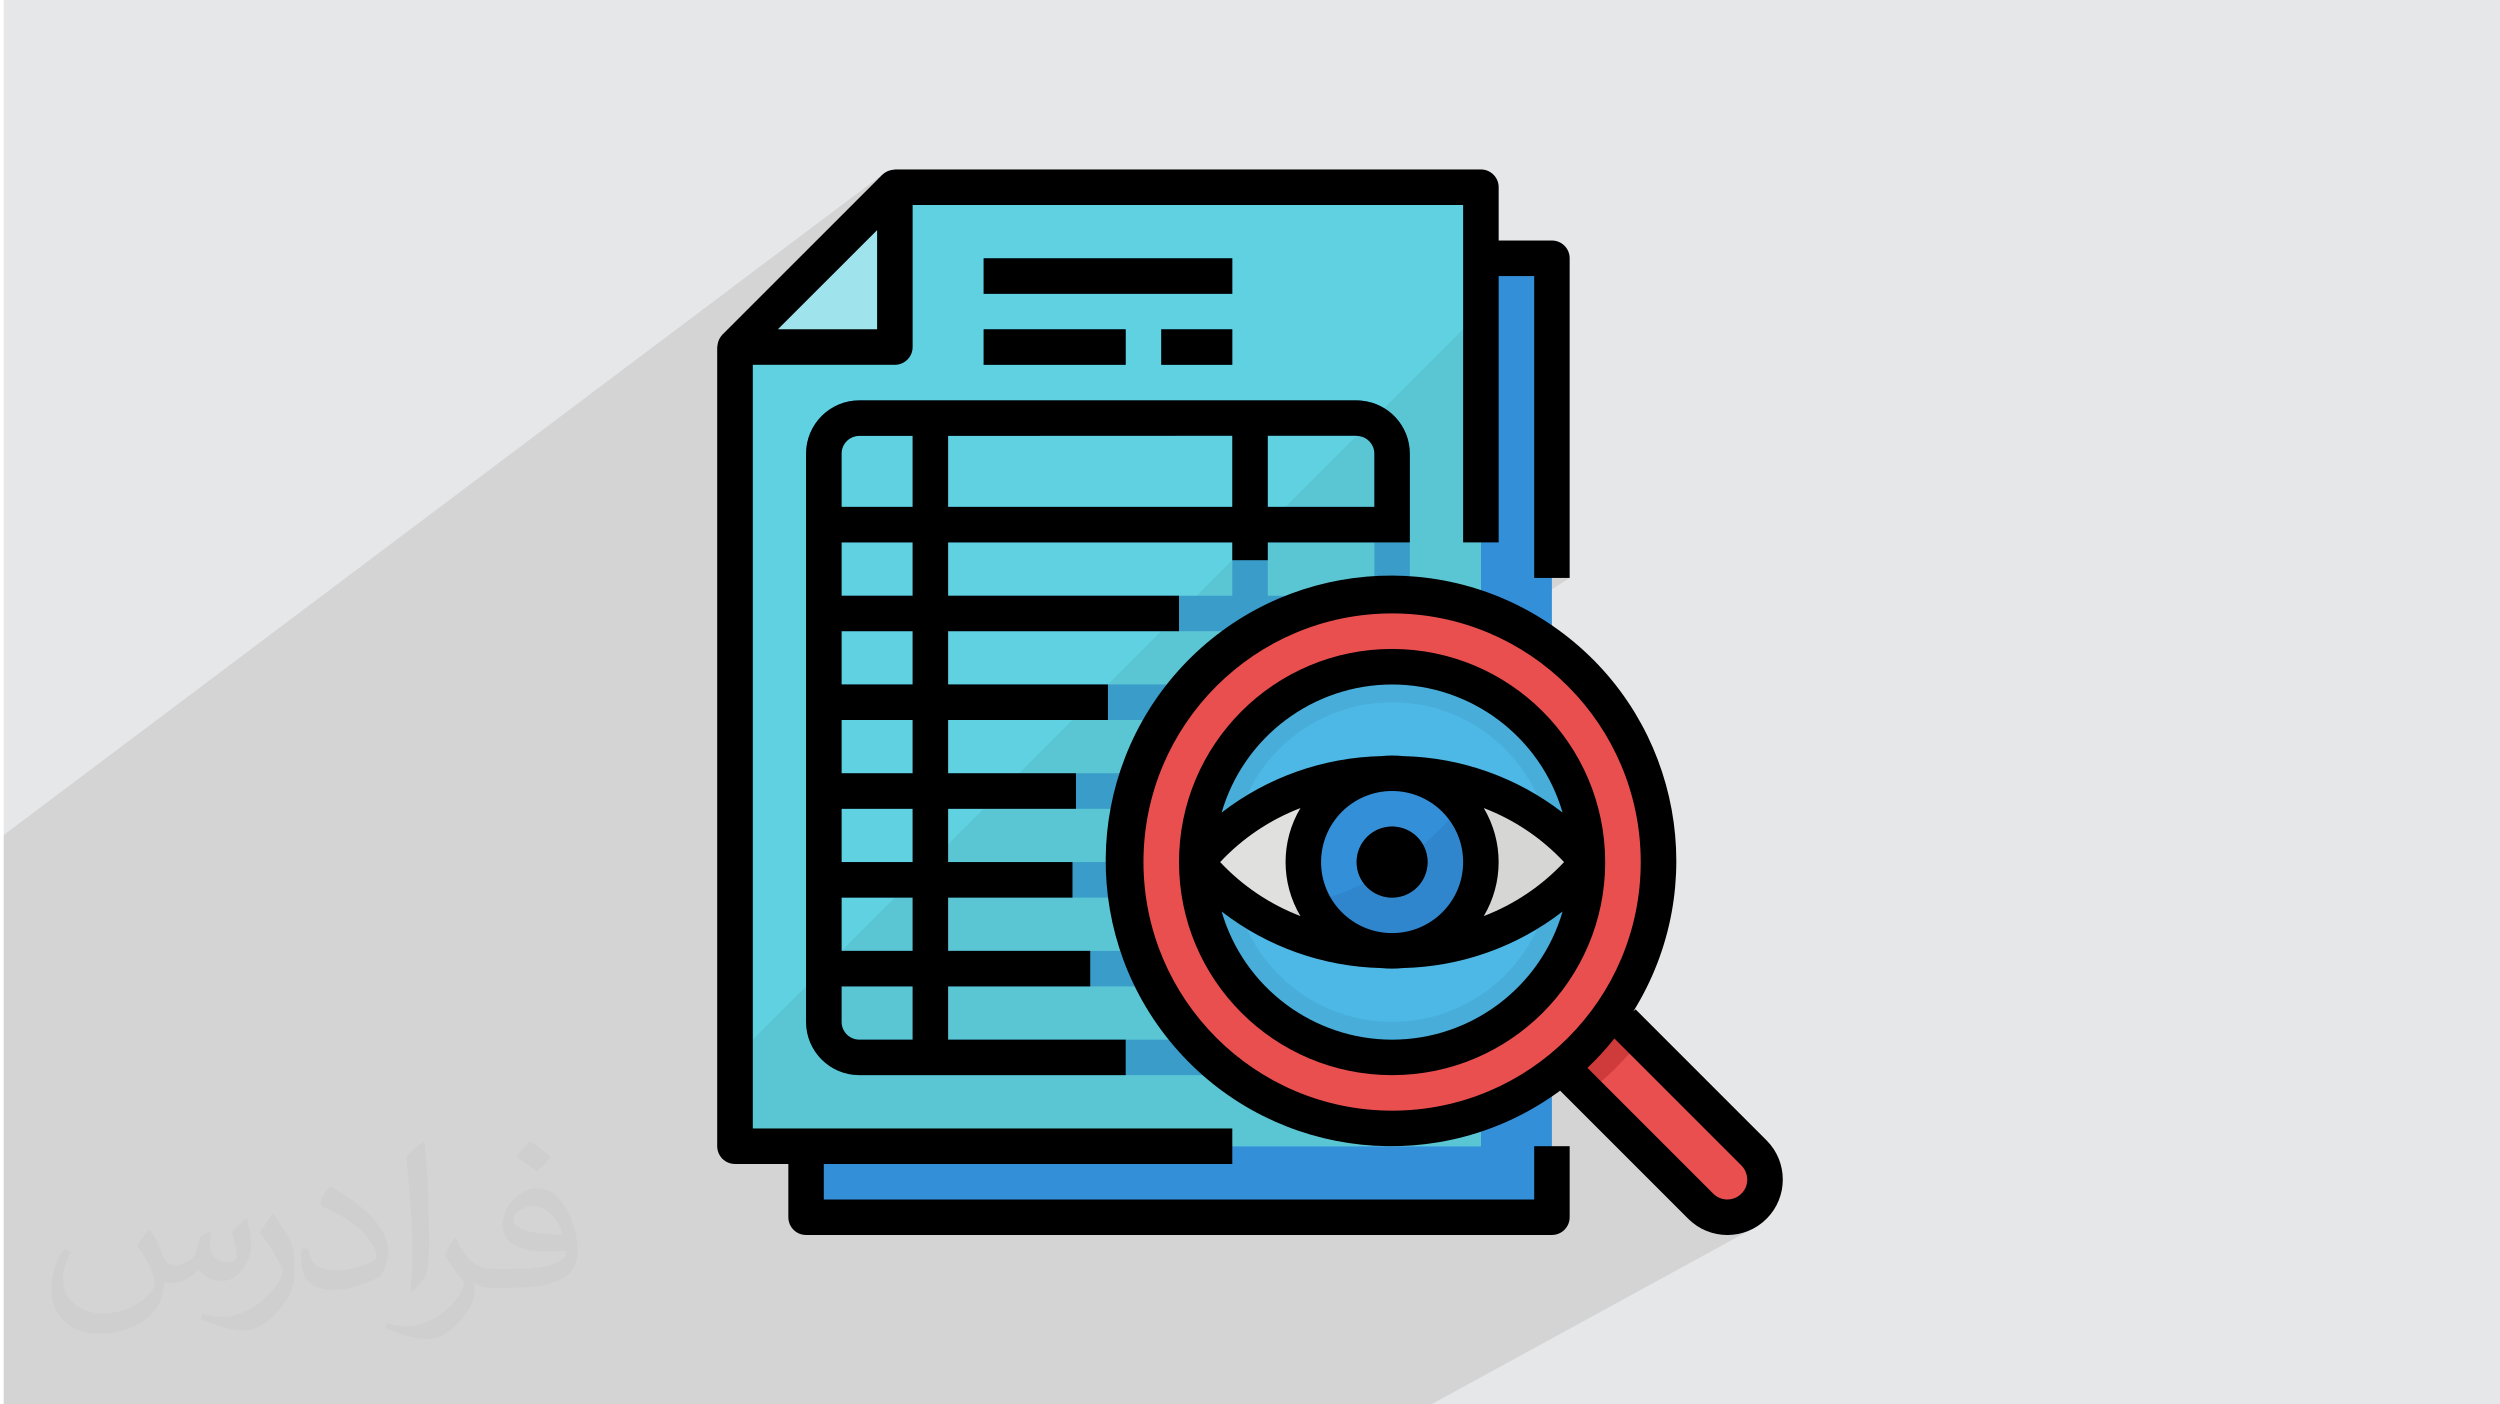
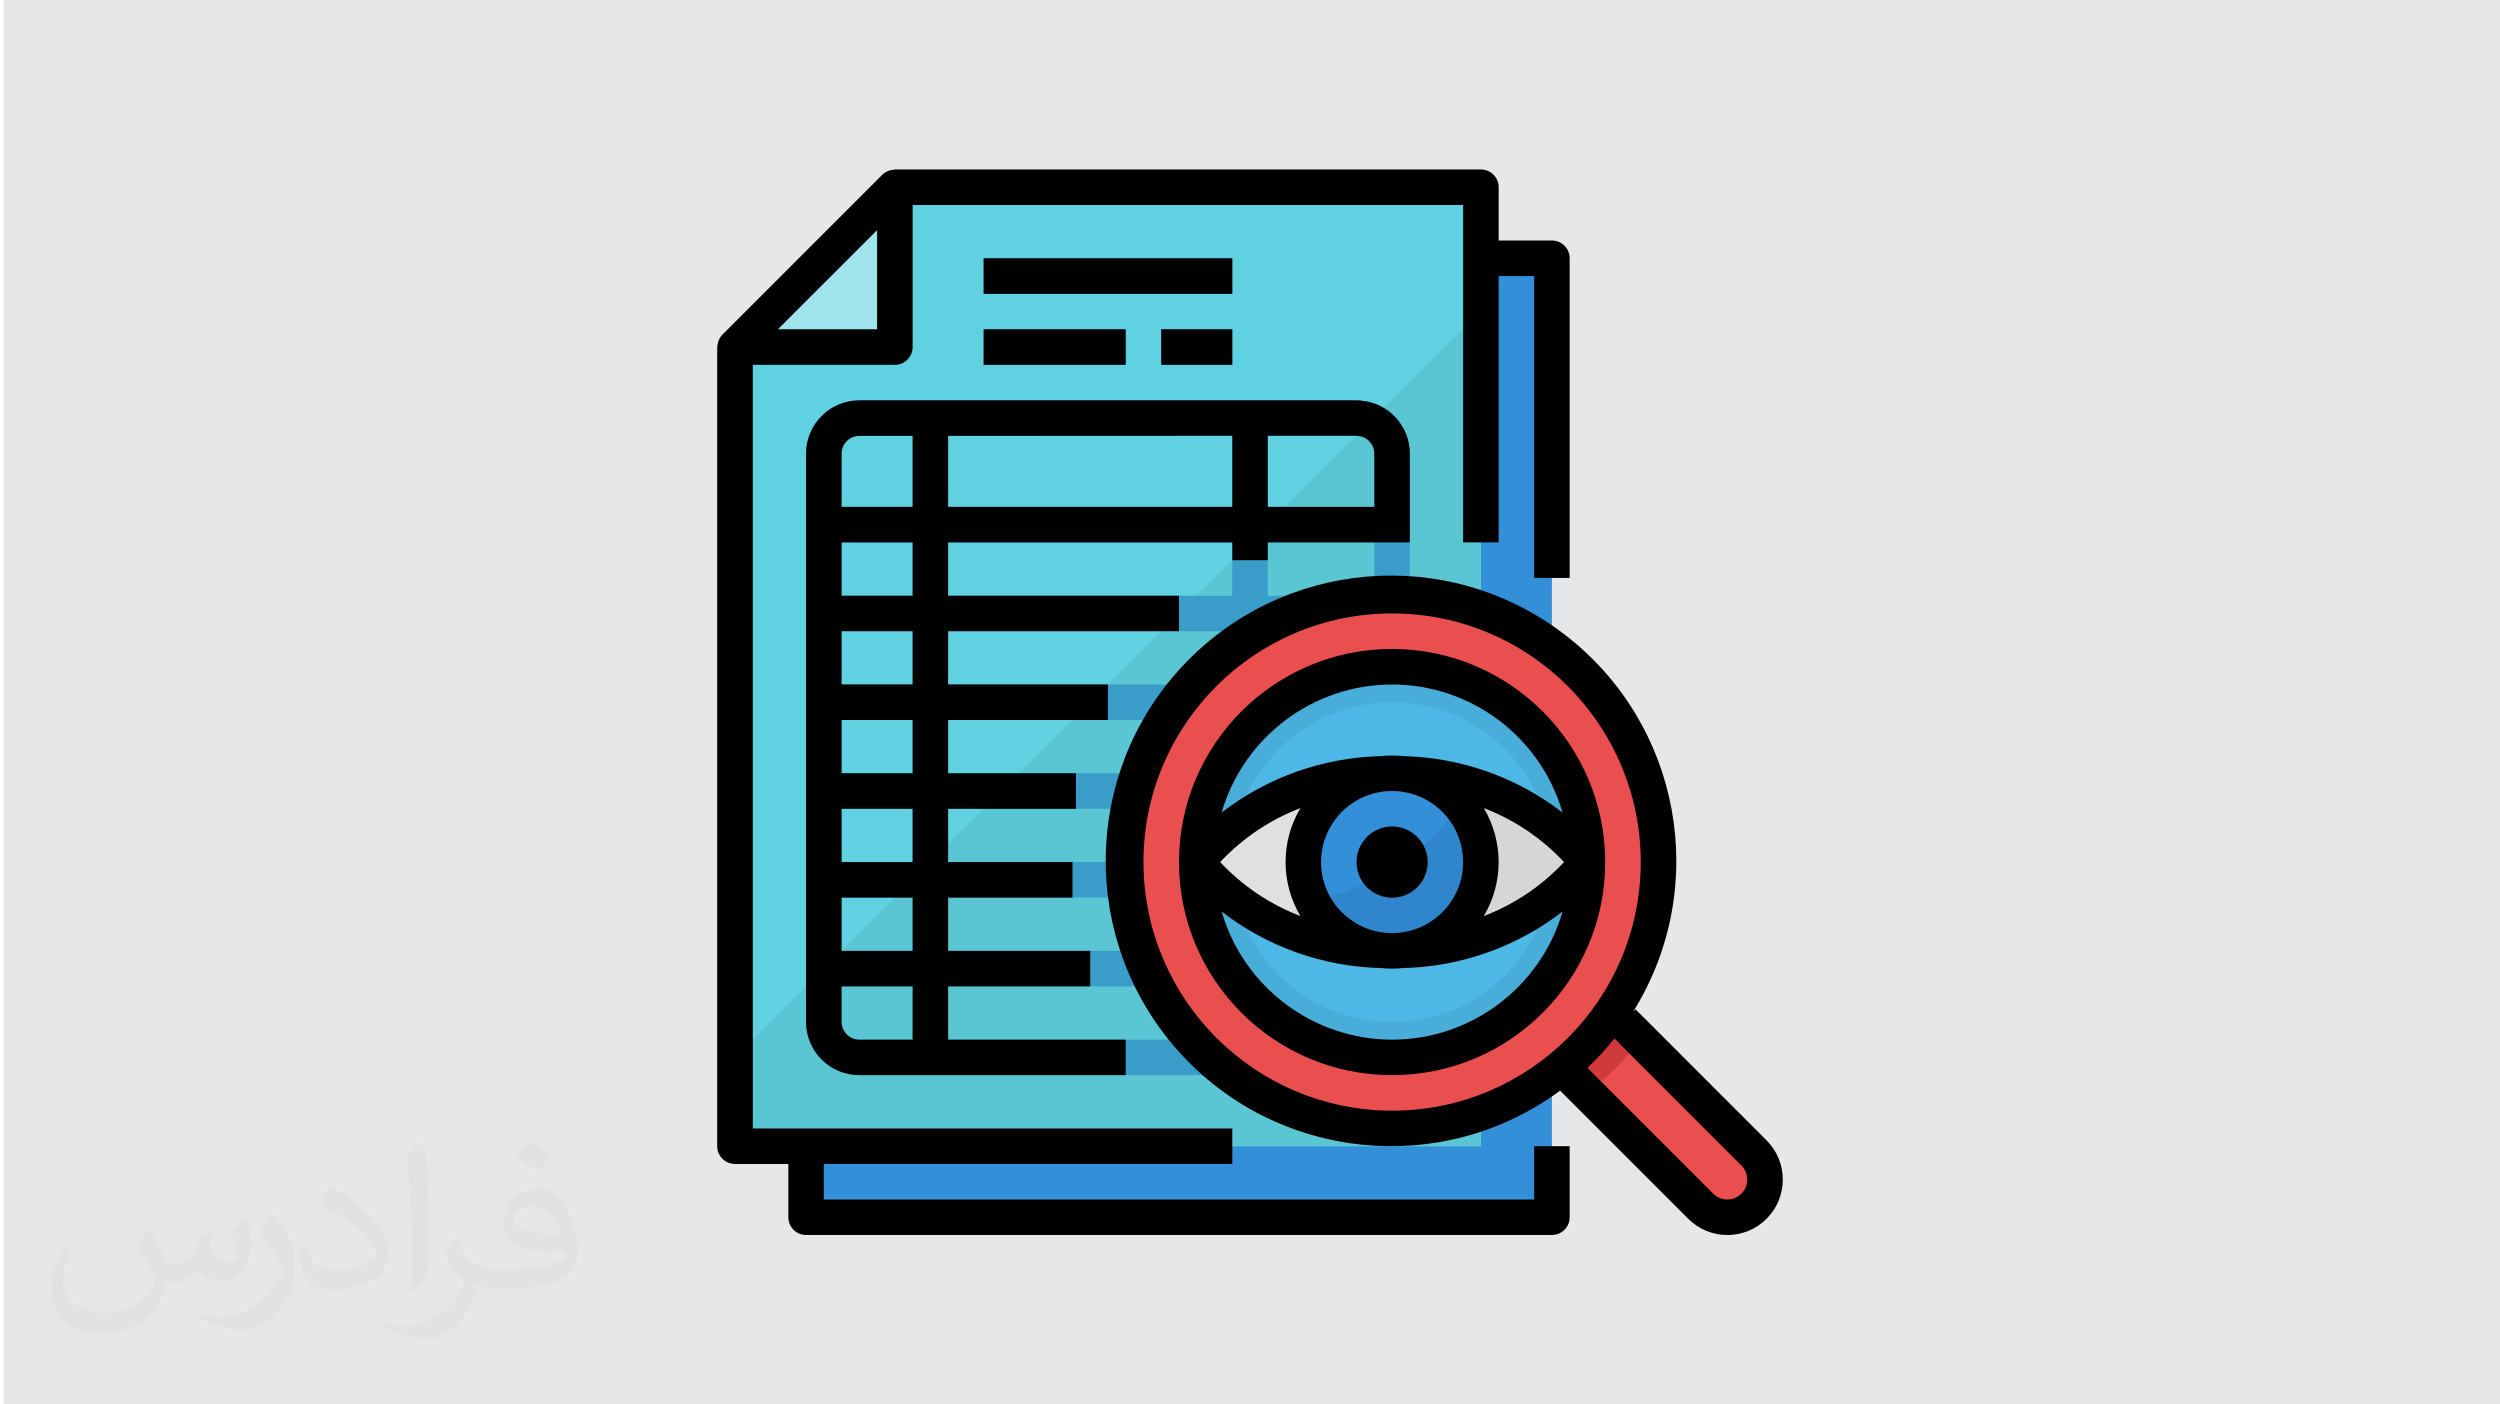
<svg xmlns="http://www.w3.org/2000/svg" xml:space="preserve" width="356px" height="200px" version="1.1" style="shape-rendering:geometricPrecision; text-rendering:geometricPrecision; image-rendering:optimizeQuality; fill-rule:evenodd; clip-rule:evenodd" viewBox="0 0 3560000 2000000" enable-background="new 0 0 24 24">
  <defs>
    <style type="text/css">
   
    .fil16 {fill:black}
    .fil14 {fill:#3086CD}
    .fil3 {fill:#348FD9}
    .fil7 {fill:#3A9CC9}
    .fil15 {fill:#3D4D63}
    .fil10 {fill:#48ADD9}
    .fil11 {fill:#4DB7E5}
    .fil5 {fill:#5AC6D4}
    .fil4 {fill:#60D1E0}
    .fil6 {fill:#9FE4ED}
    .fil9 {fill:#CF3A3A}
    .fil13 {fill:#D6D6D4}
    .fil12 {fill:#E0E0DE}
    .fil0 {fill:#E6E7E8}
    .fil8 {fill:#E94F4F}
    .fil2 {fill:#373435;fill-opacity:0.031}
    .fil1 {fill:#373435;fill-opacity:0.102}
   
  </style>
  </defs>
  <g id="Layer_x0020_1">
    <polygon class="fil0" points="5300,0 3560700,0 3560700,2000000 5300,2000000 " />
-     <polygon class="fil1" points="349900,2000000 349200,2000000 345500,2000000 343800,2000000 326100,2000000 315700,2000000 311900,2000000 302700,2000000 298000,2000000 294600,2000000 281700,2000000 277300,2000000 275200,2000000 250900,2000000 241800,2000000 237900,2000000 235300,2000000 227300,2000000 226700,2000000 206400,2000000 199600,2000000 191100,2000000 183900,2000000 168600,2000000 158700,2000000 156000,2000000 136200,2000000 128100,2000000 123600,2000000 116600,2000000 102000,2000000 97800,2000000 89700,2000000 85100,2000000 71500,2000000 66400,2000000 63000,2000000 31900,2000000 30200,2000000 21900,2000000 20600,2000000 20400,2000000 5300,2000000 5300,1996200 5300,1995800 5300,1981700 5300,1974600 5300,1967300 5300,1966600 5300,1953800 5300,1951500 5300,1946100 5300,1932100 5300,1929900 5300,1920100 5300,1918000 5300,1903500 5300,1900000 5300,1885600 5300,1880900 5300,1876800 5300,1872400 5300,1871600 5300,1855500 5300,1847300 5300,1847100 5300,1844400 5300,1839400 5300,1819300 5300,1818300 5300,1788900 5300,1775100 5300,1744400 5300,1733400 5300,1733000 5300,1727200 5300,1708700 5300,1677800 5300,1673400 5300,1664500 5300,1647800 5300,1643100 5300,1633400 5300,1630300 5300,1615000 5300,1605200 5300,1576000 5300,1570200 5300,1544500 5300,1519300 5300,1502900 5300,1496600 5300,1491400 5300,1475300 5300,1470500 5300,1451800 5300,1444700 5300,1439500 5300,1436100 5300,1425400 5300,1417200 5300,1387200 5300,1378700 5300,1371100 5300,1307800 5300,1268300 5300,1255600 5300,1254000 5300,1251300 5300,1250100 5300,1245100 5300,1243500 5300,1240200 5300,1216800 5300,1189300 5300,1189000 1259000,246600 1258100,247300 1257200,248000 1256400,248800 1132200,373000 1274300,266600 1274300,310700 1299600,291900 2083500,291900 2083500,427500 2134100,393100 2184600,393100 2184600,823000 2235200,823000 2060300,934700 2072500,937800 2100400,948100 2126900,960800 2151900,976100 2175300,993500 2196800,1013100 2216400,1034700 2233900,1058000 2249100,1083000 2261900,1109500 2272100,1137400 2279600,1166500 2284200,1196600 2285800,1227600 2284200,1258600 2279600,1288700 2272200,1317800 2262000,1345700 2249200,1372200 2241200,1385300 2306300,1450400 2329000,1437300 2325700,1440500 2307200,1451300 2336100,1480200 2327800,1490800 2319200,1501100 2310200,1511100 2300800,1520800 2291200,1530100 2281200,1539100 2280000,1540100 2439700,1699800 2441800,1701700 2444000,1703300 2446400,1704700 2448900,1705900 2451500,1706900 2454200,1707500 2457000,1707900 2459800,1708100 2464000,1707700 2468100,1706800 2471900,1705300 2433800,1726400 2439600,1729400 2449500,1732400 2459800,1733400 2470000,1732400 2479900,1729400 2489300,1724500 2435000,1754300 2444700,1757200 2459800,1758600 2474800,1757200 2489500,1752900 2503200,1745600 2037800,2000000 1987500,2000000 1937500,2000000 1930600,2000000 1924800,2000000 1910900,2000000 1897200,2000000 1784500,2000000 1778400,2000000 1735000,2000000 1667800,2000000 1541000,2000000 1487200,2000000 1469400,2000000 1451100,2000000 1446400,2000000 1435200,2000000 1430100,2000000 1404800,2000000 1398800,2000000 1362700,2000000 1360600,2000000 1357800,2000000 1309100,2000000 1268500,2000000 1264700,2000000 1232900,2000000 1218600,2000000 1184600,2000000 1175500,2000000 1172600,2000000 1160300,2000000 1141200,2000000 1127400,2000000 1070100,2000000 1068900,2000000 1062500,2000000 1056600,2000000 1051800,2000000 1012900,2000000 1012800,2000000 1001100,2000000 978600,2000000 968900,2000000 967600,2000000 960600,2000000 948900,2000000 948400,2000000 945800,2000000 939100,2000000 919000,2000000 916700,2000000 904400,2000000 899100,2000000 893700,2000000 879000,2000000 852700,2000000 844400,2000000 835500,2000000 831200,2000000 817200,2000000 776100,2000000 759100,2000000 756300,2000000 755900,2000000 742500,2000000 737500,2000000 736300,2000000 725700,2000000 716500,2000000 713400,2000000 710400,2000000 708600,2000000 703800,2000000 692200,2000000 685400,2000000 678800,2000000 658700,2000000 646000,2000000 645900,2000000 641100,2000000 624100,2000000 618600,2000000 615500,2000000 600400,2000000 576200,2000000 573600,2000000 561900,2000000 530000,2000000 528600,2000000 527100,2000000 525700,2000000 520200,2000000 506500,2000000 504300,2000000 504300,2000000 496900,2000000 482700,2000000 479000,2000000 476200,2000000 467100,2000000 466500,2000000 455100,2000000 442500,2000000 416700,2000000 416100,2000000 415700,2000000 414100,2000000 408900,2000000 397400,2000000 396600,2000000 393600,2000000 392500,2000000 379300,2000000 357600,2000000 356000,2000000 353200,2000000 " />
    <path class="fil2" d="M214600 1752300c6700,10500 11500,20100 15300,30700 2900,6700 4800,18200 20200,18200 4800,0 10600,-900 16300,-4800 6700,-2800 11600,-8600 13500,-16300l5700 -20100 14400 -6800 1000 1000c-1900,7700 -1900,14400 -1900,20200 0,17200 14400,23000 25900,23000 6700,0 12500,-2900 12500,-9600 0,-7700 -3900,-21100 -7700,-33600 6700,-6700 13400,-13400 21100,-19200l1000 1000c3800,14400 5700,28800 5700,38400 0,9600 -3800,19200 -7600,25900 -6800,13400 -19200,24000 -34600,24000 -11500,0 -24000,-5800 -32700,-16300l-900 0c-8700,10500 -21100,19200 -41300,19200l-6700 0c-1000,13400 -3900,23000 -8700,31700 -12400,24000 -48000,40300 -81600,40300 -47000,0 -70100,-26900 -70100,-63400 0,-22100 6700,-43200 18300,-57600l9600 3900c-6800,13400 -11500,25900 -11500,38400 0,33600 27800,49900 58500,49900 28800,0 65300,-19200 72000,-40300 -1900,-24000 -11500,-34600 -24900,-56700 3800,-6700 9600,-14400 16300,-22100l900 0 0 0 0 0 2000 1000 0 0 0 0 0 0zm540600 -126800c9600,5800 19200,13500 28800,22100 -5800,7700 -11600,14400 -20200,20200 -9600,-7700 -19200,-14400 -28800,-21100 6700,-7700 13400,-14400 19200,-21200l1000 0 0 0 0 0 0 0zm4700 92200c-16300,0 -28800,10600 -28800,18300 0,16300 31700,22000 70100,22000 -4800,-19200 -21100,-40300 -41300,-40300zm-35500 89300c21200,0 39400,-1000 52800,-3800 15400,-3900 28800,-11600 28800,-17300 0,-1900 0,-2900 -900,-4800 -8700,900 -18300,900 -27900,900 -27800,0 -49900,-6700 -57600,-22000 -1900,-3900 -3800,-9600 -3800,-14400 0,-15400 6700,-30800 18200,-40400 9600,-8600 20200,-13400 31700,-13400 19200,0 35500,16300 46100,40300 5800,13500 10600,28800 10600,49000 0,13400 -3900,24000 -11600,32600 -15300,14400 -43200,20200 -86400,20200l-19200 0 0 0 -4800 0c-10500,0 -18200,-1900 -24000,-6700l-900 0c0,1900 900,4800 900,6700 0,9600 -2900,22100 -9600,31700 -19200,28800 -40300,41300 -57600,41300 -18200,0 -40300,-6800 -60500,-16400l3900 -6700c6700,2900 15300,4800 27800,4800 32700,0 74900,-31700 80700,-61400 -1000,-2900 -2900,-5800 -6800,-9600 -9600,-11500 -15300,-21100 -21100,-30700 4800,-9700 9600,-17300 13500,-24100l1900 0c13400,27900 26900,44200 54700,44200l3900 0 0 0 20100 0 0 0 0 0 -2900 0 0 0 0 0 0 0zm-140200 29800c2000,-13500 2900,-27900 2900,-41300l0 -20200c0,-37400 -4800,-92200 -8600,-127700 6700,-7700 16300,-16300 24000,-22100l1900 1000c4800,45100 6700,97000 6700,145000 0,12500 -900,24900 -1900,33600 -1000,11500 -7700,20100 -21100,33600l-2900 -1000 0 0 0 0 -1000 -900 0 0 0 0 0 0zm-144900 -59600c900,17300 9600,31700 39300,31700 19200,0 34600,-4800 52800,-13400 2900,-1900 4800,-2900 4800,-4800 0,-11500 -8600,-25900 -23000,-39400 -13400,-12500 -32700,-24000 -49000,-30700 -5700,-2900 -7700,-4800 -7700,-7700 0,-4800 6800,-16300 12500,-23000l1900 0c19200,10500 41300,25900 57600,42200 14500,15400 24100,31700 24100,49000 0,12500 -3900,24900 -10600,36500 -21100,10500 -44200,19200 -67200,19200 -27900,0 -46100,-12500 -46100,-43200 0,-2900 0,-8700 1000,-15400l9600 0 0 0 0 0 0 -1000 0 0 0 0 0 0zm-50000 -49900l17300 27900c6700,10500 12500,21100 12500,39300l0 23100c0,18200 -11500,37400 -30700,57600 -14400,13400 -27900,19200 -40400,19200 -18200,0 -38400,-5800 -62400,-16300l2900 -6800c7700,2000 16300,3900 26900,3900 33600,0 69100,-25000 84500,-55700 1900,-3900 2900,-6700 2900,-8600 0,-3900 -1900,-7700 -3900,-10600 -8600,-16300 -18200,-31700 -28800,-45100 5800,-8700 11600,-17300 17300,-26000l1900 0 0 0 0 0 0 -1900 0 0 0 0 0 0z" />
    <g id="_1817144560512">
      <path class="fil3" d="M1147800 1733300l1062100 0 0 -1365500 -834500 0 -227600 227600 0 1137900zm0 0z" />
      <path class="fil4" d="M1046700 1632200l1062100 0 0 -1365600 -834500 0 -227600 227600 0 1138000zm0 0z" />
      <path class="fil5" d="M1046700 1505800l0 126400 1062100 0 0 -1188600 -1062100 1062200zm0 0z" />
      <path class="fil6" d="M1274300 494200l0 -227600 -227600 227600 227600 0zm0 0z" />
      <g>
        <path class="fil7" d="M1931800 570100l-708100 0c-41900,0 -75900,34000 -75900,75900l0 809200c0,41900 34000,75800 75900,75800l708100 0c41900,0 75800,-33900 75800,-75800l0 -809200c0,-41900 -33900,-75900 -75800,-75900l0 0zm25300 75900l0 75800 -151800 0 0 -101100 126500 0c13900,0 25300,11300 25300,25300l0 0zm-607000 708000l0 -75800 404700 0 0 75800 -404700 0zm404700 50600l0 75900 -404700 0 0 -75900 404700 0zm0 -632200l0 75900 -404700 0 0 -75900 404700 0zm-404700 -50600l0 -101100 404700 0 0 101100 -404700 0zm0 379300l0 -75800 404700 0 0 75800 -404700 0zm404700 50600l0 75900 -404700 0 0 -75900 404700 0zm-404700 -177000l0 -75900 404700 0 0 75900 -404700 0zm-50500 -126400l-101200 0 0 -75900 101200 0 0 75900zm0 50500l0 75900 -101200 0 0 -75900 101200 0zm0 126500l0 75800 -101200 0 0 -75800 101200 0zm0 126400l0 75900 -101200 0 0 -75900 101200 0zm0 126500l0 75800 -101200 0 0 -75800 101200 0zm505700 0l151800 0 0 75800 -151800 0 0 -75800zm0 -50600l0 -75900 151800 0 0 75900 -151800 0zm0 -126500l0 -75800 151800 0 0 75800 -151800 0zm0 -126400l0 -75900 151800 0 0 75900 -151800 0zm0 -126400l0 -75900 151800 0 0 75900 -151800 0zm-581600 -227600l75900 0 0 101100 -101200 0 0 -75800c0,-14000 11300,-25300 25300,-25300zm-25300 834500l0 -50600 101200 0 0 75900 -75900 0c-14000,0 -25300,-11400 -25300,-25300zm733400 25300l-126500 0 0 -75900 151800 0 0 50600c0,13900 -11400,25300 -25300,25300zm0 0z" />
        <path class="fil7" d="M1400700 468900l202300 0 0 50600 -202300 0 0 -50600zm0 0z" />
        <path class="fil7" d="M1653600 468900l101200 0 0 50600 -101200 0 0 -50600zm0 0z" />
        <path class="fil7" d="M1400700 367800l354100 0 0 50600 -354100 0 0 -50600zm0 0z" />
      </g>
      <path class="fil8" d="M2497700 1641800l-262500 -262500 -75800 75900 262400 262400c21000,21000 55000,21000 75900,0 21000,-20900 21000,-54900 0,-75800zm0 0z" />
      <path class="fil9" d="M2336100 1480200l-100900 -100900 -75800 75900 100800 100800c28800,-21600 54300,-47100 75900,-75800zm0 0z" />
      <path class="fil8" d="M2361700 1227600c0,209500 -169900,379300 -379400,379300 -209400,0 -379300,-169800 -379300,-379300 0,-209500 169900,-379300 379300,-379300 209500,0 379400,169800 379400,379300zm0 0z" />
      <path class="fil10" d="M2260500 1227600c0,153600 -124500,278200 -278200,278200 -153600,0 -278100,-124600 -278100,-278200 0,-153600 124500,-278200 278100,-278200 153700,0 278200,124600 278200,278200zm0 0z" />
      <path class="fil11" d="M2209900 1227600c0,125700 -101800,227600 -227500,227600 -125700,0 -227600,-101900 -227600,-227600 0,-125700 101900,-227600 227600,-227600 125700,0 227500,101900 227500,227600zm0 0z" />
      <path class="fil12" d="M1704200 1227600c134500,-168600 421800,-168600 556300,0 -134500,168600 -421800,168600 -556300,0zm0 0z" />
      <path class="fil12" d="M1704200 1227600c134500,-168600 421800,-168600 556300,0 -134500,168600 -421800,168600 -556300,0zm0 0z" />
      <path class="fil13" d="M2098900 1118900c-76800,113200 -200300,165300 -297900,189300 146700,80900 351900,54200 459500,-80600 -41800,-51500 -98100,-89400 -161600,-108700zm0 0z" />
      <path class="fil3" d="M2108800 1227600c0,69800 -56600,126400 -126400,126400 -69900,0 -126500,-56600 -126500,-126400 0,-69800 56600,-126500 126500,-126500 69800,0 126400,56700 126400,126500zm0 0z" />
      <path class="fil14" d="M1870200 1284700c21700,43200 66200,70200 114600,69500 48300,-800 92000,-29200 112300,-73100 20300,-43900 13700,-95600 -17100,-132900 -53600,66600 -127200,114500 -209800,136500l0 0zm0 0z" />
      <path class="fil15" d="M2032900 1227600c0,27900 -22600,50600 -50600,50600 -27900,0 -50500,-22700 -50500,-50600 0,-27900 22600,-50600 50500,-50600 28000,0 50600,22700 50600,50600zm0 0z" />
      <path class="fil16" d="M1046700 1657500l75900 0 0 75800c0,14000 11300,25300 25200,25300l1062100 0c14000,0 25300,-11300 25300,-25300l0 -101100 -50500 0 0 75900 -1011600 0 0 -50600 581700 0 0 -50600 -682800 0 0 -1087400 202300 0c13900,0 25300,-11300 25300,-25300l0 -202300 783900 0 0 480500 50600 0 0 -379300 50600 0 0 429900 50500 0 0 -455200c0,-14000 -11300,-25300 -25300,-25300l-75800 0 0 -75900c0,-13900 -11300,-25300 -25300,-25300l-834500 0c-500,0 -1000,300 -1500,400 -2300,100 -4600,500 -6700,1300 -800,200 -1500,500 -2200,800 -2800,1200 -5300,2900 -7500,5000l-227600 227600c-2100,2200 -3800,4700 -5000,7400 -400,800 -600,1600 -900,2400 -700,2100 -1100,4300 -1300,6500 0,600 -300,1100 -300,1600l0 1137900c0,6700 2700,13200 7400,17900 4800,4800 11300,7400 18000,7400l0 0zm202300 -1329800l0 141200 -141300 0 141300 -141200zm0 0z" />
      <path class="fil16" d="M1805300 797700l0 -25300 202300 0 0 -126400c0,-39300 -30000,-72000 -69100,-75500 -2200,-300 -4500,-400 -6700,-400l-708100 0c-41900,0 -75900,34000 -75900,75900l0 809200c0,41900 34000,75800 75900,75800l379300 0 0 -50500 -252900 0 0 -75900 202400 0 0 -50600 -202400 0 0 -75800 177100 0 0 -50600 -177100 0 0 -75900 182100 0 0 -50600 -182100 0 0 -75800 227600 0 0 -50600 -227600 0 0 -75900 328800 0 0 -50500 -328800 0 0 -75900 404700 0 0 25300 50500 0zm128600 -176900c13100,1100 23200,12000 23200,25200l0 75800 -151800 0 0 -101300 125400 0c1000,200 2100,300 3200,300zm-710200 -100l75900 0 0 101100 -101200 0 0 -75800c0,-14000 11300,-25300 25300,-25300zm75900 859800l-75900 0c-14000,0 -25300,-11400 -25300,-25300l0 -50600 101200 0 0 75900zm0 -126500l-101200 0 0 -75800 101200 0 0 75800zm0 -126400l-101200 0 0 -75900 101200 0 0 75900zm0 -126500l-101200 0 0 -75800 101200 0 0 75800zm0 -126400l-101200 0 0 -75900 101200 0 0 75900zm0 -126400l-101200 0 0 -75900 101200 0 0 75900zm50500 -126500l0 -101100 404700 -200 0 101300 -404700 0zm0 0z" />
      <path class="fil16" d="M1400700 468900l202300 0 0 50600 -202300 0 0 -50600zm0 0z" />
      <path class="fil16" d="M1653600 468900l101200 0 0 50600 -101200 0 0 -50600zm0 0z" />
      <path class="fil16" d="M1400700 367800l354100 0 0 50600 -354100 0 0 -50600zm0 0z" />
      <path class="fil16" d="M2329000 1437300l-3300 3200c110700,-177800 68000,-410600 -98600,-537600 -166500,-127100 -402300,-106600 -544600,47100 -142200,153800 -144200,390500 -4600,546700 139600,156100 375000,180600 543700,56400l182400 182400c30800,30900 80800,30900 111600,0 30800,-30800 30800,-80800 0,-111600l-186600 -186600zm-700700 -209700c0,-195500 158500,-354100 354100,-354100 195500,0 354000,158600 354000,354100 0,195500 -158500,354000 -354000,354000 -195500,-200 -353900,-158600 -354100,-354000zm831500 480500c-7500,0 -14800,-3000 -20100,-8300l-179200 -179200c13800,-13000 26600,-27000 38400,-41800l180900 180900c8100,8100 10500,20300 6200,30900 -4400,10500 -14800,17500 -26200,17500zm0 0z" />
      <path class="fil16" d="M1982300 924100c-167500,0 -303400,135900 -303400,303500 0,167600 135900,303400 303400,303400 167600,0 303500,-135800 303500,-303400 -200,-167500 -135900,-303300 -303500,-303500zm-101100 303500c0,-55900 45300,-101200 101100,-101200 55900,0 101200,45300 101200,101200 0,55900 -45300,101100 -101200,101100 -55800,0 -101100,-45200 -101100,-101100zm-29400 76900c-43400,-16700 -82500,-42900 -114300,-76900 31800,-34000 70900,-60300 114300,-76900 -28200,47400 -28200,106400 0,153800zm261100 -153800c43500,16600 82500,42900 114300,76900 -31800,34000 -70800,60200 -114300,76900 28200,-47400 28200,-106400 0,-153800zm-130600 -176000c112500,100 211400,74500 242800,182400 -65100,-50300 -144700,-78500 -227000,-80400 -10400,-1100 -20900,-1100 -31300,0 -82400,1900 -162000,30000 -227200,80400 31400,-107900 130300,-182300 242700,-182400zm0 505800c-112400,-200 -211300,-74500 -242700,-182500 65100,50400 144700,78600 227000,80500 10400,1100 20900,1100 31300,0 82400,-1900 162000,-30100 227200,-80500 -31400,108000 -130300,182300 -242700,182500l-100 0zm0 0z" />
      <path class="fil16" d="M2032900 1227600c0,27900 -22600,50600 -50600,50600 -27900,0 -50500,-22700 -50500,-50600 0,-27900 22600,-50600 50500,-50600 28000,0 50600,22700 50600,50600zm0 0z" />
    </g>
  </g>
</svg>